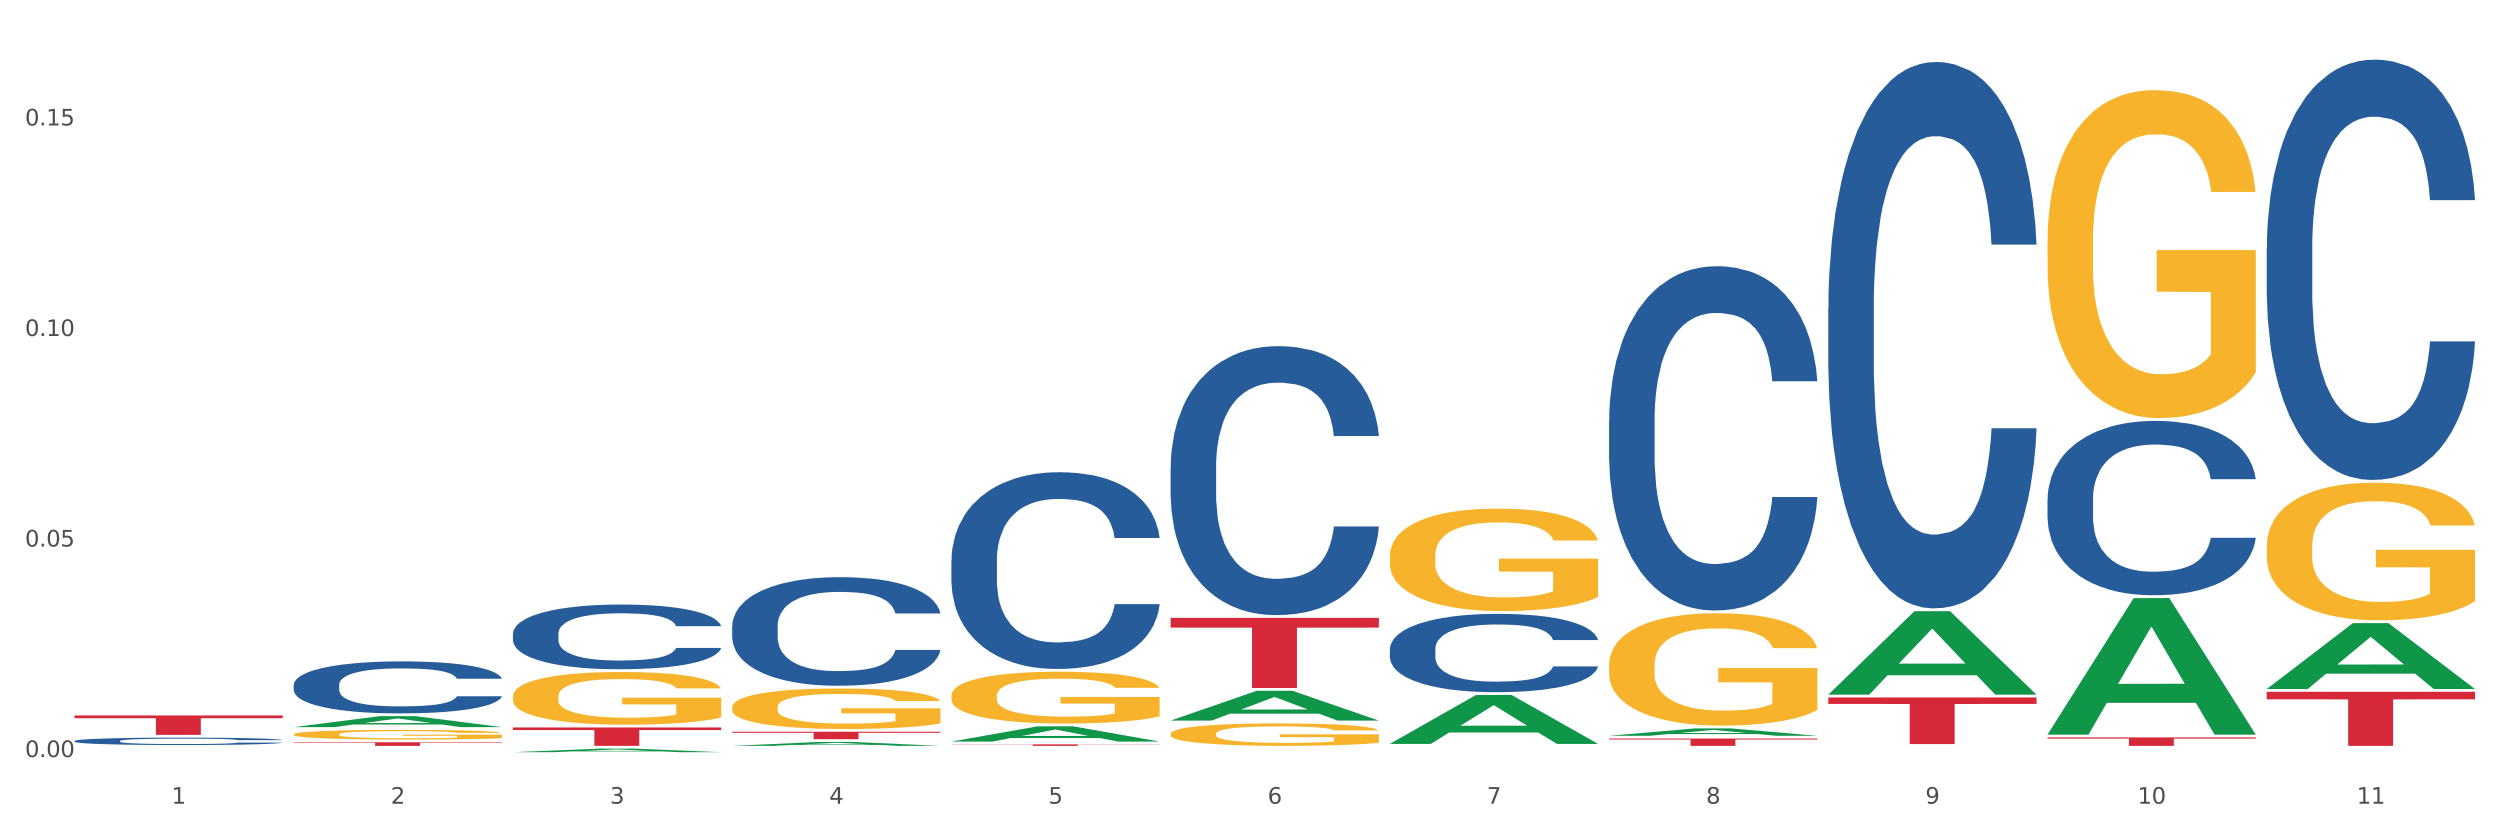
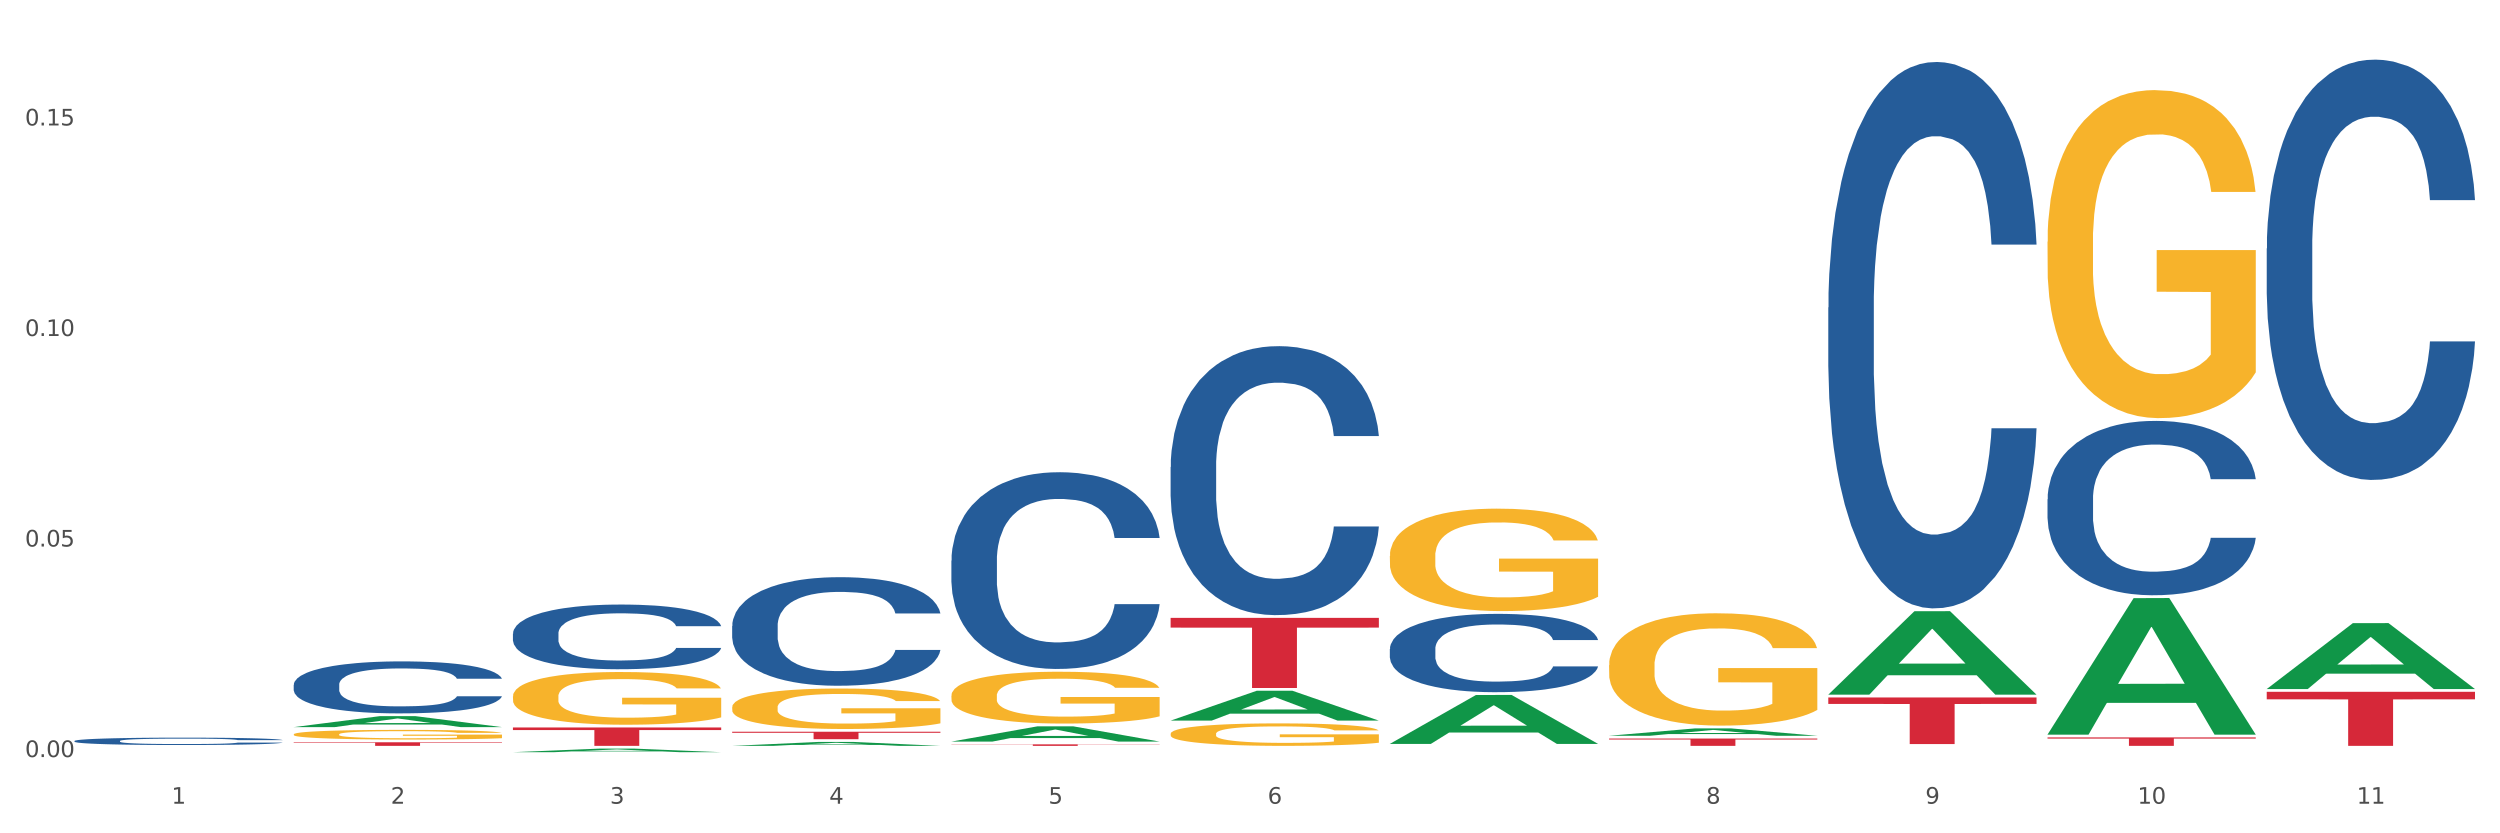
<svg xmlns="http://www.w3.org/2000/svg" xmlns:xlink="http://www.w3.org/1999/xlink" width="1080pt" height="360pt" viewBox="0 0 1080 360" version="1.1">
  <rect x="0" y="0" width="1080" height="360" fill="#333333" stroke="none" />
  <defs>
    <style type="text/css">*{stroke-linejoin: round; stroke-linecap: butt}</style>
  </defs>
  <g id="figure_1">
    <g id="patch_1">
      <path d="M 0 360  L 1080 360  L 1080 0  L 0 0  z " style="fill: #ffffff; stroke: #ffffff; stroke-linejoin: miter" />
    </g>
    <g id="axes_1">
      <g id="matplotlib.axis_1">
        <g id="xtick_1">
          <g id="text_1">
            <g style="fill: #4d4d4d" transform="translate(74.106 347.204) scale(0.096 -0.096)">
              <defs>
                <path id="DejaVuSans-31" d="M 794 531  L 1825 531  L 1825 4091  L 703 3866  L 703 4441  L 1819 4666  L 2450 4666  L 2450 531  L 3481 531  L 3481 0  L 794 0  L 794 531  z " transform="scale(0.016)" />
              </defs>
              <use xlink:href="#DejaVuSans-31" />
            </g>
          </g>
        </g>
        <g id="xtick_2">
          <g id="text_2">
            <g style="fill: #4d4d4d" transform="translate(168.812 347.204) scale(0.096 -0.096)">
              <defs>
                <path id="DejaVuSans-32" d="M 1228 531  L 3431 531  L 3431 0  L 469 0  L 469 531  Q 828 903 1448 1529  Q 2069 2156 2228 2338  Q 2531 2678 2651 2914  Q 2772 3150 2772 3378  Q 2772 3750 2511 3984  Q 2250 4219 1831 4219  Q 1534 4219 1204 4116  Q 875 4013 500 3803  L 500 4441  Q 881 4594 1212 4672  Q 1544 4750 1819 4750  Q 2544 4750 2975 4387  Q 3406 4025 3406 3419  Q 3406 3131 3298 2873  Q 3191 2616 2906 2266  Q 2828 2175 2409 1742  Q 1991 1309 1228 531  z " transform="scale(0.016)" />
              </defs>
              <use xlink:href="#DejaVuSans-32" />
            </g>
          </g>
        </g>
        <g id="xtick_3">
          <g id="text_3">
            <g style="fill: #4d4d4d" transform="translate(263.517 347.204) scale(0.096 -0.096)">
              <defs>
                <path id="DejaVuSans-33" d="M 2597 2516  Q 3050 2419 3304 2112  Q 3559 1806 3559 1356  Q 3559 666 3084 287  Q 2609 -91 1734 -91  Q 1441 -91 1130 -33  Q 819 25 488 141  L 488 750  Q 750 597 1062 519  Q 1375 441 1716 441  Q 2309 441 2620 675  Q 2931 909 2931 1356  Q 2931 1769 2642 2001  Q 2353 2234 1838 2234  L 1294 2234  L 1294 2753  L 1863 2753  Q 2328 2753 2575 2939  Q 2822 3125 2822 3475  Q 2822 3834 2567 4026  Q 2313 4219 1838 4219  Q 1578 4219 1281 4162  Q 984 4106 628 3988  L 628 4550  Q 988 4650 1302 4700  Q 1616 4750 1894 4750  Q 2613 4750 3031 4423  Q 3450 4097 3450 3541  Q 3450 3153 3228 2886  Q 3006 2619 2597 2516  z " transform="scale(0.016)" />
              </defs>
              <use xlink:href="#DejaVuSans-33" />
            </g>
          </g>
        </g>
        <g id="xtick_4">
          <g id="text_4">
            <g style="fill: #4d4d4d" transform="translate(358.223 347.204) scale(0.096 -0.096)">
              <defs>
                <path id="DejaVuSans-34" d="M 2419 4116  L 825 1625  L 2419 1625  L 2419 4116  z M 2253 4666  L 3047 4666  L 3047 1625  L 3713 1625  L 3713 1100  L 3047 1100  L 3047 0  L 2419 0  L 2419 1100  L 313 1100  L 313 1709  L 2253 4666  z " transform="scale(0.016)" />
              </defs>
              <use xlink:href="#DejaVuSans-34" />
            </g>
          </g>
        </g>
        <g id="xtick_5">
          <g id="text_5">
            <g style="fill: #4d4d4d" transform="translate(452.928 347.204) scale(0.096 -0.096)">
              <defs>
                <path id="DejaVuSans-35" d="M 691 4666  L 3169 4666  L 3169 4134  L 1269 4134  L 1269 2991  Q 1406 3038 1543 3061  Q 1681 3084 1819 3084  Q 2600 3084 3056 2656  Q 3513 2228 3513 1497  Q 3513 744 3044 326  Q 2575 -91 1722 -91  Q 1428 -91 1123 -41  Q 819 9 494 109  L 494 744  Q 775 591 1075 516  Q 1375 441 1709 441  Q 2250 441 2565 725  Q 2881 1009 2881 1497  Q 2881 1984 2565 2268  Q 2250 2553 1709 2553  Q 1456 2553 1204 2497  Q 953 2441 691 2322  L 691 4666  z " transform="scale(0.016)" />
              </defs>
              <use xlink:href="#DejaVuSans-35" />
            </g>
          </g>
        </g>
        <g id="xtick_6">
          <g id="text_6">
            <g style="fill: #4d4d4d" transform="translate(547.634 347.204) scale(0.096 -0.096)">
              <defs>
                <path id="DejaVuSans-36" d="M 2113 2584  Q 1688 2584 1439 2293  Q 1191 2003 1191 1497  Q 1191 994 1439 701  Q 1688 409 2113 409  Q 2538 409 2786 701  Q 3034 994 3034 1497  Q 3034 2003 2786 2293  Q 2538 2584 2113 2584  z M 3366 4563  L 3366 3988  Q 3128 4100 2886 4159  Q 2644 4219 2406 4219  Q 1781 4219 1451 3797  Q 1122 3375 1075 2522  Q 1259 2794 1537 2939  Q 1816 3084 2150 3084  Q 2853 3084 3261 2657  Q 3669 2231 3669 1497  Q 3669 778 3244 343  Q 2819 -91 2113 -91  Q 1303 -91 875 529  Q 447 1150 447 2328  Q 447 3434 972 4092  Q 1497 4750 2381 4750  Q 2619 4750 2861 4703  Q 3103 4656 3366 4563  z " transform="scale(0.016)" />
              </defs>
              <use xlink:href="#DejaVuSans-36" />
            </g>
          </g>
        </g>
        <g id="xtick_7">
          <g id="text_7">
            <g style="fill: #4d4d4d" transform="translate(642.339 347.204) scale(0.096 -0.096)">
              <defs>
-                 <path id="DejaVuSans-37" d="M 525 4666  L 3525 4666  L 3525 4397  L 1831 0  L 1172 0  L 2766 4134  L 525 4134  L 525 4666  z " transform="scale(0.016)" />
-               </defs>
+                 </defs>
              <use xlink:href="#DejaVuSans-37" />
            </g>
          </g>
        </g>
        <g id="xtick_8">
          <g id="text_8">
            <g style="fill: #4d4d4d" transform="translate(737.044 347.204) scale(0.096 -0.096)">
              <defs>
                <path id="DejaVuSans-38" d="M 2034 2216  Q 1584 2216 1326 1975  Q 1069 1734 1069 1313  Q 1069 891 1326 650  Q 1584 409 2034 409  Q 2484 409 2743 651  Q 3003 894 3003 1313  Q 3003 1734 2745 1975  Q 2488 2216 2034 2216  z M 1403 2484  Q 997 2584 770 2862  Q 544 3141 544 3541  Q 544 4100 942 4425  Q 1341 4750 2034 4750  Q 2731 4750 3128 4425  Q 3525 4100 3525 3541  Q 3525 3141 3298 2862  Q 3072 2584 2669 2484  Q 3125 2378 3379 2068  Q 3634 1759 3634 1313  Q 3634 634 3220 271  Q 2806 -91 2034 -91  Q 1263 -91 848 271  Q 434 634 434 1313  Q 434 1759 690 2068  Q 947 2378 1403 2484  z M 1172 3481  Q 1172 3119 1398 2916  Q 1625 2713 2034 2713  Q 2441 2713 2670 2916  Q 2900 3119 2900 3481  Q 2900 3844 2670 4047  Q 2441 4250 2034 4250  Q 1625 4250 1398 4047  Q 1172 3844 1172 3481  z " transform="scale(0.016)" />
              </defs>
              <use xlink:href="#DejaVuSans-38" />
            </g>
          </g>
        </g>
        <g id="xtick_9">
          <g id="text_9">
            <g style="fill: #4d4d4d" transform="translate(831.75 347.204) scale(0.096 -0.096)">
              <defs>
                <path id="DejaVuSans-39" d="M 703 97  L 703 672  Q 941 559 1184 500  Q 1428 441 1663 441  Q 2288 441 2617 861  Q 2947 1281 2994 2138  Q 2813 1869 2534 1725  Q 2256 1581 1919 1581  Q 1219 1581 811 2004  Q 403 2428 403 3163  Q 403 3881 828 4315  Q 1253 4750 1959 4750  Q 2769 4750 3195 4129  Q 3622 3509 3622 2328  Q 3622 1225 3098 567  Q 2575 -91 1691 -91  Q 1453 -91 1209 -44  Q 966 3 703 97  z M 1959 2075  Q 2384 2075 2632 2365  Q 2881 2656 2881 3163  Q 2881 3666 2632 3958  Q 2384 4250 1959 4250  Q 1534 4250 1286 3958  Q 1038 3666 1038 3163  Q 1038 2656 1286 2365  Q 1534 2075 1959 2075  z " transform="scale(0.016)" />
              </defs>
              <use xlink:href="#DejaVuSans-39" />
            </g>
          </g>
        </g>
        <g id="xtick_10">
          <g id="text_10">
            <g style="fill: #4d4d4d" transform="translate(923.401 347.204) scale(0.096 -0.096)">
              <defs>
                <path id="DejaVuSans-30" d="M 2034 4250  Q 1547 4250 1301 3770  Q 1056 3291 1056 2328  Q 1056 1369 1301 889  Q 1547 409 2034 409  Q 2525 409 2770 889  Q 3016 1369 3016 2328  Q 3016 3291 2770 3770  Q 2525 4250 2034 4250  z M 2034 4750  Q 2819 4750 3233 4129  Q 3647 3509 3647 2328  Q 3647 1150 3233 529  Q 2819 -91 2034 -91  Q 1250 -91 836 529  Q 422 1150 422 2328  Q 422 3509 836 4129  Q 1250 4750 2034 4750  z " transform="scale(0.016)" />
              </defs>
              <use xlink:href="#DejaVuSans-31" />
              <use xlink:href="#DejaVuSans-30" transform="translate(63.623 0)" />
            </g>
          </g>
        </g>
        <g id="xtick_11">
          <g id="text_11">
            <g style="fill: #4d4d4d" transform="translate(1018.107 347.204) scale(0.096 -0.096)">
              <use xlink:href="#DejaVuSans-31" />
              <use xlink:href="#DejaVuSans-31" transform="translate(63.623 0)" />
            </g>
          </g>
        </g>
        <g id="xtick_12" />
        <g id="xtick_13" />
        <g id="xtick_14" />
        <g id="xtick_15" />
        <g id="xtick_16" />
        <g id="xtick_17" />
        <g id="xtick_18" />
        <g id="xtick_19" />
        <g id="xtick_20" />
        <g id="xtick_21" />
      </g>
      <g id="matplotlib.axis_2">
        <g id="ytick_1">
          <g id="text_12">
            <g style="fill: #4d4d4d" transform="translate(10.8 327.053) scale(0.096 -0.096)">
              <defs>
                <path id="DejaVuSans-2e" d="M 684 794  L 1344 794  L 1344 0  L 684 0  L 684 794  z " transform="scale(0.016)" />
              </defs>
              <use xlink:href="#DejaVuSans-30" />
              <use xlink:href="#DejaVuSans-2e" transform="translate(63.623 0)" />
              <use xlink:href="#DejaVuSans-30" transform="translate(95.41 0)" />
              <use xlink:href="#DejaVuSans-30" transform="translate(159.033 0)" />
            </g>
          </g>
        </g>
        <g id="ytick_2">
          <g id="text_13">
            <g style="fill: #4d4d4d" transform="translate(10.8 236.103) scale(0.096 -0.096)">
              <use xlink:href="#DejaVuSans-30" />
              <use xlink:href="#DejaVuSans-2e" transform="translate(63.623 0)" />
              <use xlink:href="#DejaVuSans-30" transform="translate(95.41 0)" />
              <use xlink:href="#DejaVuSans-35" transform="translate(159.033 0)" />
            </g>
          </g>
        </g>
        <g id="ytick_3">
          <g id="text_14">
            <g style="fill: #4d4d4d" transform="translate(10.8 145.154) scale(0.096 -0.096)">
              <use xlink:href="#DejaVuSans-30" />
              <use xlink:href="#DejaVuSans-2e" transform="translate(63.623 0)" />
              <use xlink:href="#DejaVuSans-31" transform="translate(95.41 0)" />
              <use xlink:href="#DejaVuSans-30" transform="translate(159.033 0)" />
            </g>
          </g>
        </g>
        <g id="ytick_4">
          <g id="text_15">
            <g style="fill: #4d4d4d" transform="translate(10.8 54.205) scale(0.096 -0.096)">
              <use xlink:href="#DejaVuSans-30" />
              <use xlink:href="#DejaVuSans-2e" transform="translate(63.623 0)" />
              <use xlink:href="#DejaVuSans-31" transform="translate(95.41 0)" />
              <use xlink:href="#DejaVuSans-35" transform="translate(159.033 0)" />
            </g>
          </g>
        </g>
        <g id="ytick_5" />
        <g id="ytick_6" />
        <g id="ytick_7" />
      </g>
      <g id="PolyCollection_1">
        <path d="M 126.88 314.108  L 126.973 314.103  L 164.074 309.379  L 179.471 309.374  L 216.851 314.116  L 199.042 314.116  L 190.973 313.012  L 152.666 313.012  L 152.387 313.03  L 144.596 314.116  L 126.88 314.116  L 126.88 314.108  L 157.489 312.353  L 186.15 312.349  L 171.958 310.385  L 171.773 310.376  L 171.587 310.39  L 157.396 312.349  L 157.489 312.353  L 126.88 314.108  z " clip-path="url(#p53283fddb2)" style="fill: #109648" />
        <path d="M 410.997 300.533  L 411.103 300.512  L 411.103 299.776  L 411.316 299.142  L 412.378 297.609  L 413.971 296.341  L 415.14 295.666  L 416.308 295.114  L 417.689 294.562  L 419.388 293.99  L 422.469 293.151  L 424.381 292.722  L 426.718 292.272  L 430.967 291.618  L 434.047 291.25  L 437.234 290.943  L 442.439 290.575  L 445.838 290.411  L 449.449 290.289  L 453.804 290.207  L 457.097 290.186  L 464.32 290.248  L 470.481 290.432  L 473.456 290.575  L 477.28 290.82  L 479.298 290.984  L 482.591 291.311  L 485.99 291.74  L 488.327 292.108  L 491.832 292.804  L 494.488 293.499  L 496.931 294.358  L 498.205 294.951  L 499.161 295.503  L 500.011 296.137  L 500.861 297.139  L 481.741 297.139  L 480.997 296.423  L 479.829 295.748  L 478.129 295.094  L 476.642 294.685  L 474.093 294.174  L 471.756 293.846  L 469.313 293.601  L 466.339 293.397  L 464.002 293.294  L 460.709 293.213  L 454.229 293.233  L 449.874 293.397  L 446.9 293.601  L 444.988 293.785  L 443.288 293.99  L 441.376 294.276  L 439.146 294.705  L 437.552 295.094  L 435.959 295.585  L 434.684 296.075  L 433.516 296.648  L 432.56 297.261  L 431.816 297.895  L 431.179 298.672  L 430.648 299.96  L 430.648 302.762  L 430.86 303.396  L 431.392 304.234  L 432.029 304.868  L 433.091 305.624  L 434.047 306.136  L 435.853 306.872  L 437.871 307.485  L 439.464 307.874  L 441.058 308.201  L 443.82 308.651  L 446.9 309.019  L 449.556 309.244  L 453.167 309.448  L 455.61 309.53  L 457.735 309.571  L 462.94 309.571  L 466.657 309.51  L 470.8 309.366  L 473.987 309.182  L 476.642 308.957  L 479.616 308.589  L 481.528 308.242  L 481.528 303.968  L 458.16 303.948  L 458.16 301.105  L 500.967 301.105  L 500.967 309.448  L 499.161 309.878  L 497.143 310.266  L 495.019 310.614  L 491.832 311.043  L 488.008 311.452  L 484.609 311.738  L 480.997 311.984  L 476.748 312.209  L 471.225 312.413  L 467.826 312.495  L 463.577 312.556  L 458.584 312.577  L 454.229 312.536  L 449.98 312.434  L 445.519 312.25  L 441.164 311.984  L 437.871 311.718  L 434.578 311.391  L 431.073 310.961  L 428.311 310.552  L 426.187 310.184  L 423.85 309.714  L 421.3 309.101  L 419.388 308.549  L 417.689 307.976  L 415.883 307.24  L 414.608 306.606  L 413.334 305.809  L 412.59 305.216  L 411.74 304.295  L 411.103 303.007  L 410.997 300.533  z " clip-path="url(#p53283fddb2)" style="fill: #f7b32b" />
        <path d="M 505.702 316.991  L 505.809 316.982  L 505.809 316.663  L 506.021 316.388  L 507.083 315.723  L 508.677 315.173  L 509.845 314.88  L 511.014 314.641  L 512.394 314.401  L 514.094 314.153  L 517.174 313.789  L 519.086 313.603  L 521.423 313.408  L 525.672 313.124  L 528.753 312.964  L 531.939 312.831  L 537.144 312.672  L 540.543 312.601  L 544.155 312.547  L 548.51 312.512  L 551.803 312.503  L 559.026 312.53  L 565.187 312.61  L 568.161 312.672  L 571.985 312.778  L 574.003 312.849  L 577.296 312.991  L 580.695 313.177  L 583.032 313.337  L 586.537 313.638  L 589.193 313.94  L 591.636 314.312  L 592.911 314.57  L 593.867 314.809  L 594.717 315.084  L 595.566 315.519  L 576.446 315.519  L 575.703 315.208  L 574.534 314.916  L 572.835 314.632  L 571.348 314.454  L 568.798 314.233  L 566.461 314.091  L 564.018 313.984  L 561.044 313.896  L 558.707 313.851  L 555.414 313.816  L 548.935 313.825  L 544.58 313.896  L 541.606 313.984  L 539.694 314.064  L 537.994 314.153  L 536.082 314.277  L 533.851 314.463  L 532.258 314.632  L 530.665 314.845  L 529.39 315.057  L 528.222 315.306  L 527.266 315.572  L 526.522 315.847  L 525.885 316.184  L 525.354 316.743  L 525.354 317.958  L 525.566 318.233  L 526.097 318.596  L 526.734 318.871  L 527.797 319.199  L 528.753 319.421  L 530.558 319.74  L 532.577 320.006  L 534.17 320.175  L 535.763 320.317  L 538.525 320.512  L 541.606 320.672  L 544.261 320.769  L 547.873 320.858  L 550.316 320.893  L 552.44 320.911  L 557.645 320.911  L 561.363 320.885  L 565.505 320.822  L 568.692 320.743  L 571.348 320.645  L 574.322 320.485  L 576.234 320.335  L 576.234 318.481  L 552.865 318.472  L 552.865 317.239  L 595.673 317.239  L 595.673 320.858  L 593.867 321.044  L 591.849 321.213  L 589.724 321.363  L 586.537 321.55  L 582.713 321.727  L 579.314 321.851  L 575.703 321.958  L 571.454 322.055  L 565.93 322.144  L 562.531 322.179  L 558.282 322.206  L 553.29 322.215  L 548.935 322.197  L 544.686 322.153  L 540.225 322.073  L 535.87 321.958  L 532.577 321.842  L 529.284 321.7  L 525.778 321.514  L 523.017 321.337  L 520.892 321.177  L 518.555 320.973  L 516.006 320.707  L 514.094 320.468  L 512.394 320.219  L 510.589 319.9  L 509.314 319.625  L 508.039 319.279  L 507.296 319.022  L 506.446 318.623  L 505.809 318.064  L 505.702 316.991  z " clip-path="url(#p53283fddb2)" style="fill: #f7b32b" />
        <path d="M 600.408 240.184  L 600.514 240.144  L 600.514 238.689  L 600.727 237.435  L 601.789 234.403  L 603.382 231.897  L 604.551 230.563  L 605.719 229.471  L 607.1 228.38  L 608.799 227.248  L 611.88 225.59  L 613.792 224.741  L 616.129 223.852  L 620.378 222.558  L 623.458 221.831  L 626.645 221.224  L 631.85 220.496  L 635.249 220.173  L 638.86 219.93  L 643.215 219.769  L 646.508 219.728  L 653.731 219.85  L 659.892 220.213  L 662.867 220.496  L 666.691 220.982  L 668.709 221.305  L 672.002 221.952  L 675.401 222.801  L 677.738 223.528  L 681.243 224.903  L 683.899 226.277  L 686.342 227.975  L 687.616 229.148  L 688.572 230.239  L 689.422 231.493  L 690.272 233.474  L 671.152 233.474  L 670.408 232.059  L 669.24 230.724  L 667.54 229.431  L 666.053 228.622  L 663.504 227.612  L 661.167 226.965  L 658.724 226.48  L 655.75 226.075  L 653.413 225.873  L 650.12 225.712  L 643.64 225.752  L 639.285 226.075  L 636.311 226.48  L 634.399 226.843  L 632.699 227.248  L 630.787 227.814  L 628.557 228.663  L 626.963 229.431  L 625.37 230.401  L 624.095 231.371  L 622.927 232.503  L 621.971 233.716  L 621.227 234.969  L 620.59 236.506  L 620.059 239.052  L 620.059 244.591  L 620.271 245.844  L 620.803 247.502  L 621.44 248.755  L 622.502 250.251  L 623.458 251.261  L 625.264 252.717  L 627.282 253.93  L 628.875 254.698  L 630.469 255.345  L 633.231 256.234  L 636.311 256.962  L 638.967 257.406  L 642.578 257.811  L 645.021 257.972  L 647.146 258.053  L 652.351 258.053  L 656.068 257.932  L 660.211 257.649  L 663.398 257.285  L 666.053 256.84  L 669.027 256.113  L 670.939 255.425  L 670.939 246.976  L 647.571 246.936  L 647.571 241.316  L 690.378 241.316  L 690.378 257.811  L 688.572 258.66  L 686.554 259.428  L 684.43 260.115  L 681.243 260.964  L 677.419 261.772  L 674.02 262.338  L 670.408 262.824  L 666.159 263.268  L 660.636 263.673  L 657.237 263.834  L 652.988 263.956  L 647.995 263.996  L 643.64 263.915  L 639.391 263.713  L 634.93 263.349  L 630.575 262.824  L 627.282 262.298  L 623.989 261.651  L 620.484 260.802  L 617.722 259.994  L 615.598 259.266  L 613.261 258.336  L 610.711 257.123  L 608.799 256.032  L 607.1 254.9  L 605.294 253.444  L 604.019 252.191  L 602.745 250.615  L 602.001 249.442  L 601.151 247.623  L 600.514 245.076  L 600.408 240.184  z " clip-path="url(#p53283fddb2)" style="fill: #f7b32b" />
        <path d="M 695.113 287.362  L 695.22 287.317  L 695.22 285.721  L 695.432 284.347  L 696.494 281.023  L 698.088 278.275  L 699.256 276.812  L 700.424 275.615  L 701.805 274.419  L 703.505 273.177  L 706.585 271.36  L 708.497 270.429  L 710.834 269.454  L 715.083 268.036  L 718.164 267.238  L 721.35 266.573  L 726.555 265.775  L 729.954 265.421  L 733.566 265.155  L 737.921 264.977  L 741.214 264.933  L 748.437 265.066  L 754.598 265.465  L 757.572 265.775  L 761.396 266.307  L 763.414 266.662  L 766.707 267.371  L 770.106 268.302  L 772.443 269.1  L 775.948 270.607  L 778.604 272.114  L 781.047 273.975  L 782.322 275.261  L 783.278 276.458  L 784.128 277.832  L 784.977 280.004  L 765.857 280.004  L 765.114 278.452  L 763.945 276.989  L 762.246 275.571  L 760.759 274.684  L 758.209 273.576  L 755.872 272.867  L 753.429 272.335  L 750.455 271.892  L 748.118 271.67  L 744.825 271.493  L 738.346 271.537  L 733.991 271.892  L 731.016 272.335  L 729.104 272.734  L 727.405 273.177  L 725.493 273.798  L 723.262 274.729  L 721.669 275.571  L 720.076 276.635  L 718.801 277.699  L 717.632 278.94  L 716.676 280.269  L 715.933 281.644  L 715.296 283.328  L 714.764 286.12  L 714.764 292.193  L 714.977 293.567  L 715.508 295.384  L 716.145 296.758  L 717.208 298.399  L 718.164 299.507  L 719.969 301.102  L 721.988 302.432  L 723.581 303.274  L 725.174 303.984  L 727.936 304.959  L 731.016 305.757  L 733.672 306.244  L 737.284 306.687  L 739.727 306.865  L 741.851 306.953  L 747.056 306.953  L 750.774 306.82  L 754.916 306.51  L 758.103 306.111  L 760.759 305.624  L 763.733 304.826  L 765.645 304.072  L 765.645 294.808  L 742.276 294.764  L 742.276 288.603  L 785.084 288.603  L 785.084 306.687  L 783.278 307.618  L 781.26 308.46  L 779.135 309.214  L 775.948 310.145  L 772.124 311.031  L 768.725 311.652  L 765.114 312.184  L 760.865 312.671  L 755.341 313.115  L 751.942 313.292  L 747.693 313.425  L 742.701 313.469  L 738.346 313.38  L 734.097 313.159  L 729.636 312.76  L 725.28 312.184  L 721.988 311.607  L 718.695 310.898  L 715.189 309.967  L 712.428 309.081  L 710.303 308.283  L 707.966 307.264  L 705.417 305.934  L 703.505 304.737  L 701.805 303.496  L 700 301.9  L 698.725 300.526  L 697.45 298.797  L 696.707 297.512  L 695.857 295.517  L 695.22 292.725  L 695.113 287.362  z " clip-path="url(#p53283fddb2)" style="fill: #f7b32b" />
        <path d="M 884.524 104.407  L 884.631 104.277  L 884.631 99.618  L 884.843 95.606  L 885.905 85.899  L 887.499 77.875  L 888.667 73.604  L 889.835 70.11  L 891.216 66.615  L 892.916 62.992  L 895.996 57.685  L 897.908 54.967  L 900.245 52.12  L 904.494 47.979  L 907.575 45.649  L 910.761 43.708  L 915.966 41.378  L 919.365 40.343  L 922.977 39.566  L 927.332 39.049  L 930.625 38.919  L 937.848 39.307  L 944.009 40.472  L 946.983 41.378  L 950.807 42.931  L 952.825 43.967  L 956.118 46.037  L 959.517 48.755  L 961.854 51.085  L 965.359 55.485  L 968.015 59.885  L 970.458 65.321  L 971.733 69.074  L 972.689 72.569  L 973.539 76.581  L 974.388 82.923  L 955.268 82.923  L 954.525 78.393  L 953.356 74.122  L 951.657 69.98  L 950.17 67.392  L 947.62 64.156  L 945.283 62.086  L 942.84 60.533  L 939.866 59.238  L 937.529 58.591  L 934.236 58.074  L 927.757 58.203  L 923.402 59.238  L 920.427 60.533  L 918.515 61.697  L 916.816 62.992  L 914.904 64.803  L 912.673 67.521  L 911.08 69.98  L 909.487 73.086  L 908.212 76.193  L 907.043 79.816  L 906.087 83.699  L 905.344 87.711  L 904.707 92.629  L 904.175 100.783  L 904.175 118.514  L 904.388 122.526  L 904.919 127.832  L 905.556 131.844  L 906.619 136.633  L 907.575 139.868  L 909.38 144.527  L 911.399 148.41  L 912.992 150.869  L 914.585 152.94  L 917.347 155.787  L 920.427 158.117  L 923.083 159.54  L 926.695 160.835  L 929.138 161.352  L 931.262 161.611  L 936.467 161.611  L 940.185 161.223  L 944.327 160.317  L 947.514 159.152  L 950.17 157.728  L 953.144 155.399  L 955.056 153.199  L 955.056 126.149  L 931.687 126.02  L 931.687 108.03  L 974.495 108.03  L 974.495 160.835  L 972.689 163.552  L 970.671 166.011  L 968.546 168.212  L 965.359 170.929  L 961.535 173.518  L 958.136 175.33  L 954.525 176.883  L 950.276 178.306  L 944.752 179.601  L 941.353 180.118  L 937.104 180.507  L 932.112 180.636  L 927.757 180.377  L 923.508 179.73  L 919.047 178.565  L 914.691 176.883  L 911.399 175.2  L 908.106 173.13  L 904.6 170.412  L 901.839 167.823  L 899.714 165.494  L 897.377 162.517  L 894.828 158.634  L 892.916 155.14  L 891.216 151.516  L 889.411 146.857  L 888.136 142.845  L 886.861 137.797  L 886.118 134.044  L 885.268 128.22  L 884.631 120.067  L 884.524 104.407  z " clip-path="url(#p53283fddb2)" style="fill: #f7b32b" />
-         <path d="M 979.23 236.004  L 979.336 235.95  L 979.336 233.995  L 979.548 232.312  L 980.611 228.24  L 982.204 224.873  L 983.372 223.081  L 984.541 221.615  L 985.922 220.149  L 987.621 218.629  L 990.702 216.403  L 992.614 215.263  L 994.951 214.068  L 999.2 212.33  L 1002.28 211.353  L 1005.467 210.539  L 1010.672 209.561  L 1014.071 209.127  L 1017.682 208.801  L 1022.037 208.584  L 1025.33 208.53  L 1032.553 208.692  L 1038.714 209.181  L 1041.688 209.561  L 1045.512 210.213  L 1047.531 210.647  L 1050.824 211.516  L 1054.223 212.656  L 1056.56 213.634  L 1060.065 215.48  L 1062.72 217.326  L 1065.164 219.606  L 1066.438 221.181  L 1067.394 222.647  L 1068.244 224.33  L 1069.094 226.991  L 1049.974 226.991  L 1049.23 225.091  L 1048.062 223.299  L 1046.362 221.561  L 1044.875 220.475  L 1042.326 219.118  L 1039.989 218.249  L 1037.546 217.597  L 1034.572 217.054  L 1032.235 216.783  L 1028.942 216.566  L 1022.462 216.62  L 1018.107 217.054  L 1015.133 217.597  L 1013.221 218.086  L 1011.521 218.629  L 1009.609 219.389  L 1007.379 220.529  L 1005.785 221.561  L 1004.192 222.864  L 1002.917 224.167  L 1001.749 225.688  L 1000.793 227.317  L 1000.049 229  L 999.412 231.063  L 998.881 234.484  L 998.881 241.923  L 999.093 243.606  L 999.624 245.832  L 1000.262 247.516  L 1001.324 249.525  L 1002.28 250.882  L 1004.086 252.837  L 1006.104 254.466  L 1007.697 255.498  L 1009.291 256.366  L 1012.052 257.561  L 1015.133 258.538  L 1017.788 259.136  L 1021.4 259.679  L 1023.843 259.896  L 1025.968 260.004  L 1031.172 260.004  L 1034.89 259.841  L 1039.033 259.461  L 1042.22 258.973  L 1044.875 258.375  L 1047.849 257.398  L 1049.761 256.475  L 1049.761 245.127  L 1026.392 245.072  L 1026.392 237.525  L 1069.2 237.525  L 1069.2 259.679  L 1067.394 260.819  L 1065.376 261.85  L 1063.252 262.774  L 1060.065 263.914  L 1056.241 265  L 1052.842 265.76  L 1049.23 266.412  L 1044.981 267.009  L 1039.458 267.552  L 1036.059 267.769  L 1031.81 267.932  L 1026.817 267.986  L 1022.462 267.878  L 1018.213 267.606  L 1013.752 267.117  L 1009.397 266.412  L 1006.104 265.706  L 1002.811 264.837  L 999.306 263.697  L 996.544 262.611  L 994.42 261.633  L 992.083 260.384  L 989.533 258.755  L 987.621 257.289  L 985.922 255.769  L 984.116 253.814  L 982.841 252.131  L 981.567 250.013  L 980.823 248.439  L 979.973 245.995  L 979.336 242.575  L 979.23 236.004  z " clip-path="url(#p53283fddb2)" style="fill: #f7b32b" />
        <path d="M 979.23 298.864  L 1069.2 298.864  L 1069.2 302.109  L 1033.809 302.131  L 1033.809 322.215  L 1014.408 322.215  L 1014.408 302.131  L 979.23 302.109  L 979.23 298.886  L 979.23 298.864  z " clip-path="url(#p53283fddb2)" style="fill: #d62839" />
        <path d="M 789.819 301.301  L 879.789 301.301  L 879.789 304.101  L 844.398 304.12  L 844.398 321.449  L 824.997 321.449  L 824.997 304.12  L 789.819 304.101  L 789.819 301.32  L 789.819 301.301  z " clip-path="url(#p53283fddb2)" style="fill: #d62839" />
        <path d="M 695.113 319.045  L 785.084 319.045  L 785.084 319.486  L 749.692 319.489  L 749.692 322.215  L 730.291 322.215  L 730.291 319.489  L 695.113 319.486  L 695.113 319.048  L 695.113 319.045  z " clip-path="url(#p53283fddb2)" style="fill: #d62839" />
        <path d="M 505.702 266.926  L 595.673 266.926  L 595.673 271.134  L 560.281 271.163  L 560.281 297.205  L 540.88 297.205  L 540.88 271.163  L 505.702 271.134  L 505.702 266.955  L 505.702 266.926  z " clip-path="url(#p53283fddb2)" style="fill: #d62839" />
        <path d="M 410.997 321.56  L 500.967 321.56  L 500.967 321.651  L 465.576 321.651  L 465.576 322.215  L 446.175 322.215  L 446.175 321.651  L 410.997 321.651  L 410.997 321.56  L 410.997 321.56  z " clip-path="url(#p53283fddb2)" style="fill: #d62839" />
        <path d="M 316.291 316.119  L 406.262 316.119  L 406.262 316.565  L 370.871 316.568  L 370.871 319.329  L 351.469 319.329  L 351.469 316.568  L 316.291 316.565  L 316.291 316.122  L 316.291 316.119  z " clip-path="url(#p53283fddb2)" style="fill: #d62839" />
        <path d="M 221.586 314.278  L 311.556 314.278  L 311.556 315.381  L 276.165 315.388  L 276.165 322.215  L 256.764 322.215  L 256.764 315.388  L 221.586 315.381  L 221.586 314.286  L 221.586 314.278  z " clip-path="url(#p53283fddb2)" style="fill: #d62839" />
        <path d="M 126.88 320.671  L 216.851 320.671  L 216.851 320.885  L 181.46 320.887  L 181.46 322.215  L 162.058 322.215  L 162.058 320.887  L 126.88 320.885  L 126.88 320.672  L 126.88 320.671  z " clip-path="url(#p53283fddb2)" style="fill: #d62839" />
-         <path d="M 32.175 309.091  L 122.145 309.091  L 122.145 310.255  L 86.754 310.263  L 86.754 317.468  L 67.353 317.468  L 67.353 310.263  L 32.175 310.255  L 32.175 309.099  L 32.175 309.091  z " clip-path="url(#p53283fddb2)" style="fill: #d62839" />
        <path d="M 126.88 317.235  L 126.987 317.232  L 126.987 317.094  L 127.199 316.976  L 128.261 316.69  L 129.855 316.454  L 131.023 316.328  L 132.192 316.225  L 133.572 316.123  L 135.272 316.016  L 138.352 315.86  L 140.264 315.78  L 142.601 315.696  L 146.85 315.574  L 149.931 315.505  L 153.117 315.448  L 158.322 315.379  L 161.721 315.349  L 165.333 315.326  L 169.688 315.311  L 172.981 315.307  L 180.204 315.318  L 186.365 315.353  L 189.339 315.379  L 193.163 315.425  L 195.181 315.456  L 198.474 315.517  L 201.873 315.597  L 204.21 315.665  L 207.716 315.795  L 210.371 315.924  L 212.814 316.084  L 214.089 316.195  L 215.045 316.298  L 215.895 316.416  L 216.744 316.603  L 197.624 316.603  L 196.881 316.469  L 195.712 316.344  L 194.013 316.222  L 192.526 316.145  L 189.976 316.05  L 187.64 315.989  L 185.196 315.943  L 182.222 315.905  L 179.885 315.886  L 176.592 315.871  L 170.113 315.875  L 165.758 315.905  L 162.784 315.943  L 160.872 315.978  L 159.172 316.016  L 157.26 316.069  L 155.029 316.149  L 153.436 316.222  L 151.843 316.313  L 150.568 316.405  L 149.4 316.511  L 148.444 316.626  L 147.7 316.744  L 147.063 316.889  L 146.532 317.129  L 146.532 317.651  L 146.744 317.769  L 147.275 317.925  L 147.912 318.043  L 148.975 318.184  L 149.931 318.28  L 151.736 318.417  L 153.755 318.531  L 155.348 318.603  L 156.941 318.664  L 159.703 318.748  L 162.784 318.817  L 165.439 318.859  L 169.051 318.897  L 171.494 318.912  L 173.618 318.92  L 178.823 318.92  L 182.541 318.908  L 186.684 318.882  L 189.87 318.847  L 192.526 318.805  L 195.5 318.737  L 197.412 318.672  L 197.412 317.876  L 174.043 317.872  L 174.043 317.342  L 216.851 317.342  L 216.851 318.897  L 215.045 318.977  L 213.027 319.049  L 210.902 319.114  L 207.716 319.194  L 203.892 319.27  L 200.492 319.324  L 196.881 319.369  L 192.632 319.411  L 187.108 319.449  L 183.709 319.465  L 179.46 319.476  L 174.468 319.48  L 170.113 319.472  L 165.864 319.453  L 161.403 319.419  L 157.048 319.369  L 153.755 319.32  L 150.462 319.259  L 146.956 319.179  L 144.195 319.103  L 142.07 319.034  L 139.733 318.946  L 137.184 318.832  L 135.272 318.729  L 133.572 318.622  L 131.767 318.485  L 130.492 318.367  L 129.217 318.219  L 128.474 318.108  L 127.624 317.937  L 126.987 317.696  L 126.88 317.235  z " clip-path="url(#p53283fddb2)" style="fill: #f7b32b" />
        <path d="M 32.175 320.094  L 32.281 320.091  L 32.281 320.01  L 32.6 319.899  L 33.77 319.695  L 35.259 319.54  L 37.811 319.359  L 39.194 319.283  L 41.002 319.199  L 44.724 319.062  L 48.978 318.945  L 51.956 318.881  L 54.189 318.84  L 59.187 318.767  L 62.059 318.735  L 65.036 318.709  L 67.589 318.691  L 71.843 318.671  L 75.246 318.662  L 79.181 318.659  L 82.477 318.662  L 86.838 318.674  L 93.219 318.709  L 95.665 318.729  L 98.961 318.764  L 102.365 318.811  L 105.13 318.857  L 108.32 318.924  L 111.617 319.012  L 114.807 319.123  L 117.041 319.225  L 118.848 319.333  L 120.444 319.464  L 121.613 319.607  L 122.145 319.727  L 102.684 319.727  L 102.152 319.619  L 101.088 319.502  L 100.025 319.423  L 98.855 319.359  L 97.047 319.286  L 95.452 319.24  L 92.793 319.184  L 90.347 319.149  L 88.327 319.129  L 85.881 319.111  L 80.67 319.094  L 76.947 319.094  L 74.608 319.099  L 71.736 319.114  L 69.29 319.135  L 66.419 319.17  L 64.186 319.207  L 61.952 319.257  L 60.676 319.292  L 58.762 319.356  L 57.486 319.409  L 55.784 319.499  L 54.827 319.563  L 53.126 319.73  L 52.381 319.852  L 52.062 319.937  L 51.849 320.03  L 51.849 320.485  L 52.487 320.69  L 53.019 320.777  L 53.87 320.876  L 55.465 321.005  L 57.805 321.13  L 60.251 321.221  L 62.271 321.276  L 64.186 321.317  L 66.1 321.349  L 68.44 321.378  L 70.354 321.396  L 73.225 321.413  L 76.628 321.422  L 79.287 321.422  L 84.711 321.407  L 87.157 321.393  L 89.496 321.372  L 92.049 321.34  L 94.069 321.305  L 95.239 321.279  L 97.153 321.224  L 98.642 321.165  L 99.919 321.098  L 100.769 321.04  L 101.726 320.952  L 102.471 320.853  L 102.684 320.8  L 122.145 320.8  L 121.72 320.905  L 120.975 321.008  L 119.487 321.145  L 118.317 321.224  L 116.509 321.32  L 114.595 321.401  L 111.936 321.492  L 109.49 321.559  L 106.937 321.617  L 104.172 321.67  L 99.174 321.743  L 97.366 321.763  L 93.538 321.798  L 90.56 321.819  L 86.2 321.839  L 81.733 321.851  L 77.054 321.854  L 72.906 321.848  L 68.333 321.83  L 65.462 321.813  L 62.271 321.787  L 58.549 321.746  L 55.04 321.696  L 51.743 321.638  L 48.659 321.571  L 45.788 321.495  L 42.065 321.369  L 39.3 321.247  L 37.28 321.133  L 35.897 321.037  L 34.515 320.914  L 33.77 320.83  L 32.6 320.625  L 32.175 320.436  L 32.175 320.094  z " clip-path="url(#p53283fddb2)" style="fill: #255c99" />
        <path d="M 126.88 295.812  L 126.987 295.791  L 126.987 295.217  L 127.306 294.437  L 128.476 293.001  L 129.965 291.914  L 132.517 290.642  L 133.899 290.108  L 135.707 289.513  L 139.43 288.549  L 143.683 287.728  L 146.661 287.277  L 148.894 286.99  L 153.893 286.477  L 156.764 286.251  L 159.742 286.066  L 162.294 285.943  L 166.548 285.8  L 169.951 285.738  L 173.886 285.718  L 177.183 285.738  L 181.543 285.82  L 187.924 286.066  L 190.37 286.21  L 193.667 286.456  L 197.07 286.784  L 199.835 287.113  L 203.025 287.585  L 206.322 288.2  L 209.513 288.98  L 211.746 289.698  L 213.554 290.457  L 215.149 291.38  L 216.319 292.386  L 216.851 293.227  L 197.389 293.227  L 196.857 292.468  L 195.794 291.647  L 194.73 291.093  L 193.561 290.642  L 191.753 290.129  L 190.157 289.8  L 187.499 289.411  L 185.053 289.164  L 183.032 289.021  L 180.586 288.898  L 175.375 288.775  L 171.653 288.775  L 169.313 288.816  L 166.442 288.918  L 163.996 289.062  L 161.124 289.308  L 158.891 289.575  L 156.658 289.924  L 155.382 290.17  L 153.467 290.621  L 152.191 290.99  L 150.49 291.626  L 149.533 292.078  L 147.831 293.247  L 147.087 294.109  L 146.768 294.704  L 146.555 295.361  L 146.555 298.561  L 147.193 299.997  L 147.725 300.613  L 148.575 301.31  L 150.171 302.213  L 152.51 303.095  L 154.956 303.732  L 156.977 304.121  L 158.891 304.409  L 160.805 304.634  L 163.145 304.839  L 165.059 304.963  L 167.931 305.086  L 171.334 305.147  L 173.993 305.147  L 179.416 305.045  L 181.862 304.942  L 184.202 304.798  L 186.754 304.573  L 188.775 304.326  L 189.945 304.142  L 191.859 303.752  L 193.348 303.342  L 194.624 302.87  L 195.475 302.459  L 196.432 301.844  L 197.176 301.146  L 197.389 300.777  L 216.851 300.777  L 216.425 301.516  L 215.681 302.234  L 214.192 303.198  L 213.022 303.752  L 211.214 304.429  L 209.3 305.004  L 206.641 305.64  L 204.195 306.111  L 201.643 306.522  L 198.878 306.891  L 193.88 307.404  L 192.072 307.548  L 188.243 307.794  L 185.265 307.937  L 180.905 308.081  L 176.439 308.163  L 171.759 308.184  L 167.612 308.143  L 163.039 308.02  L 160.167 307.896  L 156.977 307.712  L 153.255 307.425  L 149.745 307.076  L 146.448 306.665  L 143.364 306.194  L 140.493 305.66  L 136.771 304.778  L 134.006 303.916  L 131.985 303.116  L 130.603 302.439  L 129.22 301.577  L 128.476 300.982  L 127.306 299.546  L 126.88 298.212  L 126.88 295.812  z " clip-path="url(#p53283fddb2)" style="fill: #255c99" />
        <path d="M 221.586 273.722  L 221.692 273.696  L 221.692 272.982  L 222.011 272.012  L 223.181 270.225  L 224.67 268.872  L 227.222 267.289  L 228.605 266.626  L 230.413 265.885  L 234.135 264.686  L 238.389 263.665  L 241.367 263.103  L 243.6 262.746  L 248.598 262.108  L 251.47 261.827  L 254.447 261.597  L 257 261.444  L 261.254 261.265  L 264.657 261.189  L 268.592 261.163  L 271.888 261.189  L 276.249 261.291  L 282.63 261.597  L 285.076 261.776  L 288.372 262.082  L 291.775 262.49  L 294.541 262.899  L 297.731 263.486  L 301.028 264.252  L 304.218 265.222  L 306.451 266.115  L 308.259 267.06  L 309.855 268.208  L 311.024 269.459  L 311.556 270.506  L 292.095 270.506  L 291.563 269.561  L 290.499 268.54  L 289.436 267.851  L 288.266 267.289  L 286.458 266.651  L 284.863 266.243  L 282.204 265.758  L 279.758 265.451  L 277.738 265.273  L 275.292 265.12  L 270.081 264.966  L 266.358 264.966  L 264.019 265.018  L 261.147 265.145  L 258.701 265.324  L 255.83 265.63  L 253.597 265.962  L 251.363 266.396  L 250.087 266.702  L 248.173 267.264  L 246.897 267.723  L 245.195 268.515  L 244.238 269.076  L 242.536 270.531  L 241.792 271.603  L 241.473 272.344  L 241.26 273.16  L 241.26 277.143  L 241.898 278.929  L 242.43 279.695  L 243.281 280.563  L 244.876 281.686  L 247.216 282.784  L 249.662 283.575  L 251.682 284.06  L 253.597 284.418  L 255.511 284.698  L 257.851 284.954  L 259.765 285.107  L 262.636 285.26  L 266.039 285.336  L 268.698 285.336  L 274.122 285.209  L 276.568 285.081  L 278.907 284.903  L 281.46 284.622  L 283.48 284.315  L 284.65 284.086  L 286.564 283.601  L 288.053 283.09  L 289.329 282.503  L 290.18 281.993  L 291.137 281.227  L 291.882 280.359  L 292.095 279.899  L 311.556 279.899  L 311.131 280.818  L 310.386 281.712  L 308.897 282.911  L 307.728 283.601  L 305.92 284.443  L 304.005 285.158  L 301.347 285.949  L 298.901 286.536  L 296.348 287.047  L 293.583 287.506  L 288.585 288.144  L 286.777 288.323  L 282.949 288.629  L 279.971 288.808  L 275.611 288.987  L 271.144 289.089  L 266.465 289.114  L 262.317 289.063  L 257.744 288.91  L 254.873 288.757  L 251.682 288.527  L 247.96 288.17  L 244.451 287.736  L 241.154 287.225  L 238.07 286.638  L 235.198 285.975  L 231.476 284.877  L 228.711 283.805  L 226.691 282.809  L 225.308 281.967  L 223.926 280.895  L 223.181 280.155  L 222.011 278.368  L 221.586 276.709  L 221.586 273.722  z " clip-path="url(#p53283fddb2)" style="fill: #255c99" />
        <path d="M 316.291 270.414  L 316.398 270.371  L 316.398 269.172  L 316.717 267.544  L 317.887 264.545  L 319.376 262.275  L 321.928 259.619  L 323.31 258.506  L 325.118 257.263  L 328.84 255.25  L 333.094 253.537  L 336.072 252.594  L 338.305 251.995  L 343.304 250.924  L 346.175 250.453  L 349.153 250.067  L 351.705 249.81  L 355.959 249.51  L 359.362 249.382  L 363.297 249.339  L 366.594 249.382  L 370.954 249.553  L 377.335 250.067  L 379.781 250.367  L 383.078 250.881  L 386.481 251.566  L 389.246 252.252  L 392.436 253.237  L 395.733 254.522  L 398.924 256.15  L 401.157 257.649  L 402.965 259.234  L 404.56 261.161  L 405.73 263.26  L 406.262 265.017  L 386.8 265.017  L 386.268 263.432  L 385.205 261.718  L 384.141 260.562  L 382.971 259.619  L 381.164 258.548  L 379.568 257.863  L 376.91 257.049  L 374.464 256.535  L 372.443 256.235  L 369.997 255.978  L 364.786 255.721  L 361.064 255.721  L 358.724 255.807  L 355.853 256.021  L 353.407 256.321  L 350.535 256.835  L 348.302 257.392  L 346.069 258.12  L 344.793 258.634  L 342.878 259.577  L 341.602 260.348  L 339.901 261.675  L 338.944 262.618  L 337.242 265.059  L 336.498 266.859  L 336.178 268.101  L 335.966 269.471  L 335.966 276.154  L 336.604 279.152  L 337.136 280.437  L 337.986 281.894  L 339.582 283.778  L 341.921 285.62  L 344.367 286.948  L 346.388 287.762  L 348.302 288.362  L 350.216 288.833  L 352.556 289.261  L 354.47 289.518  L 357.342 289.775  L 360.745 289.904  L 363.403 289.904  L 368.827 289.69  L 371.273 289.476  L 373.613 289.176  L 376.165 288.705  L 378.186 288.191  L 379.356 287.805  L 381.27 286.991  L 382.759 286.134  L 384.035 285.149  L 384.886 284.292  L 385.843 283.007  L 386.587 281.551  L 386.8 280.78  L 406.262 280.78  L 405.836 282.322  L 405.092 283.821  L 403.603 285.835  L 402.433 286.991  L 400.625 288.405  L 398.711 289.604  L 396.052 290.932  L 393.606 291.917  L 391.054 292.774  L 388.289 293.545  L 383.291 294.616  L 381.483 294.916  L 377.654 295.43  L 374.676 295.73  L 370.316 296.029  L 365.849 296.201  L 361.17 296.244  L 357.023 296.158  L 352.45 295.901  L 349.578 295.644  L 346.388 295.258  L 342.666 294.659  L 339.156 293.93  L 335.859 293.074  L 332.775 292.089  L 329.904 290.975  L 326.182 289.133  L 323.417 287.334  L 321.396 285.663  L 320.014 284.25  L 318.631 282.451  L 317.887 281.208  L 316.717 278.21  L 316.291 275.426  L 316.291 270.414  z " clip-path="url(#p53283fddb2)" style="fill: #255c99" />
        <path d="M 410.997 242.189  L 411.103 242.111  L 411.103 239.938  L 411.422 236.988  L 412.592 231.555  L 414.081 227.441  L 416.633 222.628  L 418.016 220.61  L 419.824 218.359  L 423.546 214.71  L 427.8 211.606  L 430.778 209.898  L 433.011 208.811  L 438.009 206.871  L 440.881 206.017  L 443.858 205.318  L 446.411 204.852  L 450.665 204.309  L 454.068 204.076  L 458.003 203.998  L 461.299 204.076  L 465.66 204.387  L 472.041 205.318  L 474.487 205.861  L 477.783 206.793  L 481.186 208.035  L 483.951 209.277  L 487.142 211.062  L 490.439 213.391  L 493.629 216.341  L 495.862 219.057  L 497.67 221.929  L 499.266 225.422  L 500.435 229.226  L 500.967 232.409  L 481.505 232.409  L 480.974 229.536  L 479.91 226.432  L 478.847 224.336  L 477.677 222.628  L 475.869 220.687  L 474.274 219.445  L 471.615 217.971  L 469.169 217.039  L 467.149 216.496  L 464.703 216.03  L 459.491 215.564  L 455.769 215.564  L 453.43 215.72  L 450.558 216.108  L 448.112 216.651  L 445.241 217.583  L 443.008 218.592  L 440.774 219.911  L 439.498 220.843  L 437.584 222.55  L 436.308 223.948  L 434.606 226.354  L 433.649 228.062  L 431.947 232.486  L 431.203 235.746  L 430.884 237.997  L 430.671 240.481  L 430.671 252.59  L 431.309 258.024  L 431.841 260.353  L 432.692 262.992  L 434.287 266.407  L 436.627 269.745  L 439.073 272.152  L 441.093 273.626  L 443.008 274.713  L 444.922 275.567  L 447.262 276.343  L 449.176 276.809  L 452.047 277.275  L 455.45 277.507  L 458.109 277.507  L 463.533 277.119  L 465.979 276.731  L 468.318 276.188  L 470.871 275.334  L 472.891 274.403  L 474.061 273.704  L 475.975 272.229  L 477.464 270.677  L 478.74 268.891  L 479.591 267.339  L 480.548 265.01  L 481.293 262.371  L 481.505 260.974  L 500.967 260.974  L 500.542 263.768  L 499.797 266.485  L 498.308 270.133  L 497.139 272.229  L 495.331 274.791  L 493.416 276.964  L 490.758 279.37  L 488.312 281.156  L 485.759 282.708  L 482.994 284.105  L 477.996 286.046  L 476.188 286.589  L 472.36 287.521  L 469.382 288.064  L 465.022 288.608  L 460.555 288.918  L 455.876 288.996  L 451.728 288.84  L 447.155 288.375  L 444.284 287.909  L 441.093 287.21  L 437.371 286.124  L 433.862 284.804  L 430.565 283.252  L 427.481 281.466  L 424.609 279.448  L 420.887 276.11  L 418.122 272.85  L 416.102 269.823  L 414.719 267.261  L 413.337 264.001  L 412.592 261.75  L 411.422 256.316  L 410.997 251.271  L 410.997 242.189  z " clip-path="url(#p53283fddb2)" style="fill: #255c99" />
        <path d="M 505.702 201.747  L 505.809 201.641  L 505.809 198.67  L 506.128 194.637  L 507.298 187.209  L 508.786 181.585  L 511.339 175.005  L 512.721 172.246  L 514.529 169.169  L 518.251 164.182  L 522.505 159.937  L 525.483 157.602  L 527.716 156.117  L 532.715 153.464  L 535.586 152.296  L 538.564 151.341  L 541.116 150.705  L 545.37 149.962  L 548.773 149.643  L 552.708 149.537  L 556.005 149.643  L 560.365 150.068  L 566.746 151.341  L 569.192 152.084  L 572.489 153.358  L 575.892 155.055  L 578.657 156.753  L 581.847 159.194  L 585.144 162.378  L 588.335 166.41  L 590.568 170.124  L 592.376 174.05  L 593.971 178.826  L 595.141 184.025  L 595.673 188.376  L 576.211 188.376  L 575.679 184.45  L 574.616 180.205  L 573.552 177.34  L 572.382 175.005  L 570.575 172.353  L 568.979 170.655  L 566.321 168.638  L 563.875 167.365  L 561.854 166.622  L 559.408 165.986  L 554.197 165.349  L 550.475 165.349  L 548.135 165.561  L 545.264 166.092  L 542.818 166.834  L 539.946 168.108  L 537.713 169.487  L 535.48 171.291  L 534.204 172.565  L 532.289 174.899  L 531.013 176.809  L 529.312 180.099  L 528.354 182.434  L 526.653 188.482  L 525.908 192.939  L 525.589 196.017  L 525.377 199.412  L 525.377 215.967  L 526.015 223.395  L 526.547 226.579  L 527.397 230.187  L 528.993 234.856  L 531.332 239.419  L 533.778 242.708  L 535.799 244.725  L 537.713 246.21  L 539.627 247.378  L 541.967 248.439  L 543.881 249.075  L 546.753 249.712  L 550.156 250.031  L 552.814 250.031  L 558.238 249.5  L 560.684 248.969  L 563.024 248.227  L 565.576 247.059  L 567.597 245.786  L 568.767 244.831  L 570.681 242.815  L 572.17 240.692  L 573.446 238.251  L 574.297 236.129  L 575.254 232.946  L 575.998 229.338  L 576.211 227.427  L 595.673 227.427  L 595.247 231.248  L 594.503 234.962  L 593.014 239.949  L 591.844 242.815  L 590.036 246.316  L 588.122 249.288  L 585.463 252.577  L 583.017 255.018  L 580.465 257.14  L 577.7 259.05  L 572.701 261.703  L 570.894 262.446  L 567.065 263.72  L 564.087 264.462  L 559.727 265.205  L 555.26 265.63  L 550.581 265.736  L 546.434 265.524  L 541.861 264.887  L 538.989 264.25  L 535.799 263.295  L 532.077 261.81  L 528.567 260.006  L 525.27 257.883  L 522.186 255.442  L 519.315 252.683  L 515.593 248.12  L 512.828 243.663  L 510.807 239.525  L 509.425 236.023  L 508.042 231.566  L 507.298 228.489  L 506.128 221.06  L 505.702 214.163  L 505.702 201.747  z " clip-path="url(#p53283fddb2)" style="fill: #255c99" />
        <path d="M 600.408 280.391  L 600.514 280.36  L 600.514 279.495  L 600.833 278.321  L 602.003 276.157  L 603.492 274.519  L 606.044 272.603  L 607.427 271.8  L 609.235 270.904  L 612.957 269.451  L 617.211 268.215  L 620.189 267.535  L 622.422 267.103  L 627.42 266.33  L 630.292 265.99  L 633.269 265.712  L 635.822 265.526  L 640.076 265.31  L 643.479 265.217  L 647.414 265.187  L 650.71 265.217  L 655.071 265.341  L 661.451 265.712  L 663.897 265.928  L 667.194 266.299  L 670.597 266.794  L 673.362 267.288  L 676.553 267.999  L 679.85 268.926  L 683.04 270.1  L 685.273 271.182  L 687.081 272.325  L 688.677 273.716  L 689.846 275.23  L 690.378 276.497  L 670.916 276.497  L 670.385 275.354  L 669.321 274.118  L 668.258 273.283  L 667.088 272.603  L 665.28 271.831  L 663.685 271.336  L 661.026 270.749  L 658.58 270.378  L 656.559 270.162  L 654.113 269.977  L 648.902 269.791  L 645.18 269.791  L 642.841 269.853  L 639.969 270.008  L 637.523 270.224  L 634.652 270.595  L 632.419 270.996  L 630.185 271.522  L 628.909 271.893  L 626.995 272.573  L 625.719 273.129  L 624.017 274.087  L 623.06 274.767  L 621.358 276.528  L 620.614 277.826  L 620.295 278.722  L 620.082 279.711  L 620.082 284.532  L 620.72 286.696  L 621.252 287.623  L 622.103 288.673  L 623.698 290.033  L 626.038 291.362  L 628.484 292.32  L 630.504 292.907  L 632.419 293.34  L 634.333 293.68  L 636.672 293.989  L 638.587 294.174  L 641.458 294.36  L 644.861 294.452  L 647.52 294.452  L 652.944 294.298  L 655.39 294.143  L 657.729 293.927  L 660.282 293.587  L 662.302 293.216  L 663.472 292.938  L 665.386 292.351  L 666.875 291.733  L 668.151 291.022  L 669.002 290.404  L 669.959 289.477  L 670.704 288.426  L 670.916 287.87  L 690.378 287.87  L 689.953 288.982  L 689.208 290.064  L 687.719 291.517  L 686.55 292.351  L 684.742 293.371  L 682.827 294.236  L 680.169 295.194  L 677.723 295.905  L 675.17 296.523  L 672.405 297.079  L 667.407 297.852  L 665.599 298.068  L 661.771 298.439  L 658.793 298.655  L 654.433 298.872  L 649.966 298.995  L 645.287 299.026  L 641.139 298.964  L 636.566 298.779  L 633.695 298.594  L 630.504 298.315  L 626.782 297.883  L 623.273 297.357  L 619.976 296.739  L 616.892 296.029  L 614.02 295.225  L 610.298 293.896  L 607.533 292.598  L 605.513 291.393  L 604.13 290.373  L 602.748 289.075  L 602.003 288.179  L 600.833 286.016  L 600.408 284.007  L 600.408 280.391  z " clip-path="url(#p53283fddb2)" style="fill: #255c99" />
-         <path d="M 695.113 181.832  L 695.22 181.696  L 695.22 177.892  L 695.539 172.73  L 696.709 163.222  L 698.197 156.022  L 700.75 147.6  L 702.132 144.069  L 703.94 140.129  L 707.662 133.745  L 711.916 128.311  L 714.894 125.323  L 717.127 123.421  L 722.126 120.025  L 724.997 118.531  L 727.975 117.308  L 730.527 116.493  L 734.781 115.542  L 738.184 115.135  L 742.119 114.999  L 745.416 115.135  L 749.776 115.678  L 756.157 117.308  L 758.603 118.259  L 761.9 119.889  L 765.303 122.063  L 768.068 124.236  L 771.258 127.36  L 774.555 131.436  L 777.746 136.597  L 779.979 141.352  L 781.787 146.378  L 783.382 152.49  L 784.552 159.147  L 785.084 164.716  L 765.622 164.716  L 765.09 159.69  L 764.027 154.256  L 762.963 150.589  L 761.793 147.6  L 759.985 144.204  L 758.39 142.031  L 755.732 139.45  L 753.286 137.82  L 751.265 136.869  L 748.819 136.054  L 743.608 135.239  L 739.886 135.239  L 737.546 135.511  L 734.675 136.19  L 732.229 137.141  L 729.357 138.771  L 727.124 140.537  L 724.891 142.846  L 723.615 144.476  L 721.7 147.464  L 720.424 149.91  L 718.723 154.121  L 717.765 157.109  L 716.064 164.852  L 715.319 170.557  L 715 174.496  L 714.788 178.843  L 714.788 200.034  L 715.426 209.543  L 715.958 213.618  L 716.808 218.236  L 718.404 224.213  L 720.743 230.054  L 723.189 234.265  L 725.21 236.846  L 727.124 238.748  L 729.038 240.242  L 731.378 241.601  L 733.292 242.416  L 736.164 243.231  L 739.567 243.638  L 742.225 243.638  L 747.649 242.959  L 750.095 242.28  L 752.435 241.329  L 754.987 239.835  L 757.008 238.205  L 758.178 236.982  L 760.092 234.401  L 761.581 231.684  L 762.857 228.56  L 763.708 225.843  L 764.665 221.768  L 765.409 217.15  L 765.622 214.705  L 785.084 214.705  L 784.658 219.595  L 783.914 224.349  L 782.425 230.734  L 781.255 234.401  L 779.447 238.884  L 777.533 242.687  L 774.874 246.898  L 772.428 250.023  L 769.876 252.739  L 767.111 255.185  L 762.112 258.58  L 760.305 259.531  L 756.476 261.161  L 753.498 262.112  L 749.138 263.063  L 744.671 263.607  L 739.992 263.742  L 735.845 263.471  L 731.272 262.656  L 728.4 261.841  L 725.21 260.618  L 721.488 258.716  L 717.978 256.407  L 714.681 253.69  L 711.597 250.566  L 708.726 247.034  L 705.004 241.193  L 702.239 235.488  L 700.218 230.19  L 698.836 225.708  L 697.453 220.002  L 696.709 216.063  L 695.539 206.554  L 695.113 197.725  L 695.113 181.832  z " clip-path="url(#p53283fddb2)" style="fill: #255c99" />
        <path d="M 789.819 132.838  L 789.925 132.622  L 789.925 126.586  L 790.244 118.394  L 791.414 103.304  L 792.903 91.878  L 795.455 78.513  L 796.838 72.908  L 798.646 66.656  L 802.368 56.524  L 806.622 47.901  L 809.6 43.158  L 811.833 40.14  L 816.831 34.751  L 819.703 32.38  L 822.68 30.439  L 825.233 29.146  L 829.487 27.637  L 832.89 26.99  L 836.825 26.775  L 840.121 26.99  L 844.482 27.853  L 850.862 30.439  L 853.308 31.948  L 856.605 34.535  L 860.008 37.985  L 862.773 41.434  L 865.964 46.392  L 869.261 52.859  L 872.451 61.051  L 874.684 68.596  L 876.492 76.572  L 878.087 86.273  L 879.257 96.837  L 879.789 105.675  L 860.327 105.675  L 859.796 97.699  L 858.732 89.076  L 857.669 83.255  L 856.499 78.513  L 854.691 73.123  L 853.096 69.674  L 850.437 65.578  L 847.991 62.991  L 845.97 61.482  L 843.524 60.189  L 838.313 58.895  L 834.591 58.895  L 832.252 59.326  L 829.38 60.404  L 826.934 61.913  L 824.063 64.5  L 821.83 67.303  L 819.596 70.968  L 818.32 73.554  L 816.406 78.297  L 815.13 82.177  L 813.428 88.86  L 812.471 93.603  L 810.769 105.891  L 810.025 114.945  L 809.706 121.196  L 809.493 128.095  L 809.493 161.725  L 810.131 176.815  L 810.663 183.282  L 811.514 190.612  L 813.109 200.097  L 815.449 209.367  L 817.895 216.049  L 819.915 220.145  L 821.83 223.163  L 823.744 225.535  L 826.083 227.69  L 827.998 228.984  L 830.869 230.277  L 834.272 230.924  L 836.931 230.924  L 842.355 229.846  L 844.801 228.768  L 847.14 227.259  L 849.693 224.888  L 851.713 222.301  L 852.883 220.361  L 854.797 216.265  L 856.286 211.954  L 857.562 206.995  L 858.413 202.684  L 859.37 196.217  L 860.115 188.887  L 860.327 185.007  L 879.789 185.007  L 879.364 192.767  L 878.619 200.312  L 877.13 210.444  L 875.961 216.265  L 874.153 223.379  L 872.238 229.415  L 869.58 236.098  L 867.134 241.056  L 864.581 245.368  L 861.816 249.248  L 856.818 254.637  L 855.01 256.146  L 851.181 258.733  L 848.204 260.242  L 843.843 261.751  L 839.377 262.614  L 834.698 262.829  L 830.55 262.398  L 825.977 261.105  L 823.106 259.811  L 819.915 257.871  L 816.193 254.853  L 812.684 251.188  L 809.387 246.877  L 806.303 241.918  L 803.431 236.313  L 799.709 227.044  L 796.944 217.99  L 794.924 209.582  L 793.541 202.468  L 792.158 193.414  L 791.414 187.162  L 790.244 172.072  L 789.819 158.06  L 789.819 132.838  z " clip-path="url(#p53283fddb2)" style="fill: #255c99" />
        <path d="M 884.524 215.672  L 884.631 215.603  L 884.631 213.677  L 884.95 211.063  L 886.12 206.247  L 887.608 202.601  L 890.161 198.336  L 891.543 196.548  L 893.351 194.553  L 897.073 191.32  L 901.327 188.568  L 904.305 187.055  L 906.538 186.092  L 911.537 184.372  L 914.408 183.615  L 917.386 182.996  L 919.938 182.583  L 924.192 182.102  L 927.595 181.895  L 931.53 181.827  L 934.827 181.895  L 939.187 182.171  L 945.568 182.996  L 948.014 183.478  L 951.311 184.303  L 954.714 185.404  L 957.479 186.504  L 960.669 188.087  L 963.966 190.15  L 967.157 192.764  L 969.39 195.172  L 971.198 197.717  L 972.793 200.813  L 973.963 204.184  L 974.495 207.004  L 955.033 207.004  L 954.501 204.459  L 953.438 201.707  L 952.374 199.85  L 951.204 198.336  L 949.396 196.617  L 947.801 195.516  L 945.143 194.209  L 942.697 193.384  L 940.676 192.902  L 938.23 192.489  L 933.019 192.076  L 929.297 192.076  L 926.957 192.214  L 924.086 192.558  L 921.64 193.04  L 918.768 193.865  L 916.535 194.759  L 914.302 195.929  L 913.026 196.754  L 911.111 198.268  L 909.835 199.506  L 908.134 201.638  L 907.176 203.152  L 905.475 207.073  L 904.73 209.962  L 904.411 211.957  L 904.199 214.158  L 904.199 224.89  L 904.837 229.705  L 905.368 231.769  L 906.219 234.108  L 907.814 237.134  L 910.154 240.092  L 912.6 242.225  L 914.621 243.532  L 916.535 244.495  L 918.449 245.252  L 920.789 245.94  L 922.703 246.352  L 925.575 246.765  L 928.978 246.971  L 931.636 246.971  L 937.06 246.628  L 939.506 246.284  L 941.846 245.802  L 944.398 245.045  L 946.419 244.22  L 947.589 243.601  L 949.503 242.294  L 950.992 240.918  L 952.268 239.336  L 953.119 237.96  L 954.076 235.896  L 954.82 233.557  L 955.033 232.319  L 974.495 232.319  L 974.069 234.796  L 973.325 237.203  L 971.836 240.436  L 970.666 242.294  L 968.858 244.564  L 966.944 246.49  L 964.285 248.622  L 961.839 250.205  L 959.287 251.58  L 956.522 252.819  L 951.523 254.538  L 949.715 255.02  L 945.887 255.845  L 942.909 256.327  L 938.549 256.809  L 934.082 257.084  L 929.403 257.152  L 925.256 257.015  L 920.683 256.602  L 917.811 256.189  L 914.621 255.57  L 910.899 254.607  L 907.389 253.438  L 904.092 252.062  L 901.008 250.48  L 898.137 248.691  L 894.415 245.733  L 891.65 242.844  L 889.629 240.161  L 888.246 237.891  L 886.864 235.002  L 886.12 233.007  L 884.95 228.192  L 884.524 223.72  L 884.524 215.672  z " clip-path="url(#p53283fddb2)" style="fill: #255c99" />
        <path d="M 979.23 107.346  L 979.336 107.18  L 979.336 102.537  L 979.655 96.236  L 980.825 84.628  L 982.314 75.839  L 984.866 65.558  L 986.249 61.246  L 988.057 56.437  L 991.779 48.643  L 996.033 42.01  L 999.01 38.362  L 1001.244 36.041  L 1006.242 31.895  L 1009.114 30.071  L 1012.091 28.579  L 1014.644 27.584  L 1018.898 26.423  L 1022.301 25.925  L 1026.236 25.759  L 1029.532 25.925  L 1033.893 26.589  L 1040.273 28.579  L 1042.719 29.739  L 1046.016 31.729  L 1049.419 34.382  L 1052.184 37.036  L 1055.375 40.85  L 1058.672 45.824  L 1061.862 52.126  L 1064.095 57.93  L 1065.903 64.065  L 1067.498 71.527  L 1068.668 79.653  L 1069.2 86.452  L 1049.738 86.452  L 1049.207 80.316  L 1048.143 73.683  L 1047.08 69.206  L 1045.91 65.558  L 1044.102 61.412  L 1042.507 58.759  L 1039.848 55.608  L 1037.402 53.618  L 1035.381 52.457  L 1032.935 51.463  L 1027.724 50.468  L 1024.002 50.468  L 1021.663 50.799  L 1018.791 51.628  L 1016.345 52.789  L 1013.474 54.779  L 1011.24 56.935  L 1009.007 59.754  L 1007.731 61.744  L 1005.817 65.392  L 1004.541 68.377  L 1002.839 73.517  L 1001.882 77.166  L 1000.18 86.618  L 999.436 93.582  L 999.117 98.391  L 998.904 103.698  L 998.904 129.567  L 999.542 141.174  L 1000.074 146.149  L 1000.925 151.787  L 1002.52 159.084  L 1004.86 166.214  L 1007.306 171.355  L 1009.326 174.505  L 1011.24 176.827  L 1013.155 178.651  L 1015.494 180.309  L 1017.409 181.304  L 1020.28 182.299  L 1023.683 182.797  L 1026.342 182.797  L 1031.766 181.968  L 1034.212 181.138  L 1036.551 179.978  L 1039.104 178.154  L 1041.124 176.164  L 1042.294 174.671  L 1044.208 171.521  L 1045.697 168.204  L 1046.973 164.39  L 1047.824 161.074  L 1048.781 156.099  L 1049.526 150.461  L 1049.738 147.476  L 1069.2 147.476  L 1068.775 153.446  L 1068.03 159.249  L 1066.541 167.043  L 1065.371 171.521  L 1063.564 176.993  L 1061.649 181.636  L 1058.991 186.777  L 1056.545 190.591  L 1053.992 193.907  L 1051.227 196.892  L 1046.229 201.038  L 1044.421 202.198  L 1040.592 204.188  L 1037.615 205.349  L 1033.254 206.51  L 1028.788 207.173  L 1024.109 207.339  L 1019.961 207.007  L 1015.388 206.012  L 1012.517 205.017  L 1009.326 203.525  L 1005.604 201.203  L 1002.095 198.384  L 998.798 195.068  L 995.714 191.254  L 992.842 186.942  L 989.12 179.812  L 986.355 172.847  L 984.334 166.38  L 982.952 160.908  L 981.569 153.943  L 980.825 149.134  L 979.655 137.526  L 979.23 126.748  L 979.23 107.346  z " clip-path="url(#p53283fddb2)" style="fill: #255c99" />
        <path d="M 316.291 305.518  L 316.398 305.502  L 316.398 304.927  L 316.61 304.432  L 317.672 303.234  L 319.266 302.243  L 320.434 301.716  L 321.603 301.284  L 322.983 300.853  L 324.683 300.406  L 327.763 299.751  L 329.675 299.415  L 332.012 299.064  L 336.261 298.552  L 339.342 298.265  L 342.528 298.025  L 347.733 297.738  L 351.132 297.61  L 354.744 297.514  L 359.099 297.45  L 362.392 297.434  L 369.615 297.482  L 375.776 297.626  L 378.75 297.738  L 382.574 297.929  L 384.592 298.057  L 387.885 298.313  L 391.284 298.648  L 393.621 298.936  L 397.127 299.479  L 399.782 300.022  L 402.225 300.693  L 403.5 301.157  L 404.456 301.588  L 405.306 302.083  L 406.155 302.866  L 387.035 302.866  L 386.292 302.307  L 385.123 301.78  L 383.424 301.269  L 381.937 300.949  L 379.387 300.55  L 377.051 300.294  L 374.607 300.102  L 371.633 299.942  L 369.296 299.863  L 366.003 299.799  L 359.524 299.815  L 355.169 299.942  L 352.195 300.102  L 350.283 300.246  L 348.583 300.406  L 346.671 300.629  L 344.44 300.965  L 342.847 301.269  L 341.254 301.652  L 339.979 302.035  L 338.811 302.483  L 337.855 302.962  L 337.111 303.457  L 336.474 304.064  L 335.943 305.071  L 335.943 307.26  L 336.155 307.755  L 336.686 308.41  L 337.323 308.905  L 338.386 309.496  L 339.342 309.896  L 341.147 310.471  L 343.166 310.95  L 344.759 311.254  L 346.352 311.51  L 349.114 311.861  L 352.195 312.149  L 354.85 312.324  L 358.462 312.484  L 360.905 312.548  L 363.029 312.58  L 368.234 312.58  L 371.952 312.532  L 376.095 312.42  L 379.281 312.276  L 381.937 312.101  L 384.911 311.813  L 386.823 311.541  L 386.823 308.202  L 363.454 308.186  L 363.454 305.966  L 406.262 305.966  L 406.262 312.484  L 404.456 312.82  L 402.438 313.123  L 400.313 313.395  L 397.127 313.73  L 393.303 314.05  L 389.903 314.274  L 386.292 314.465  L 382.043 314.641  L 376.519 314.801  L 373.12 314.865  L 368.871 314.913  L 363.879 314.929  L 359.524 314.897  L 355.275 314.817  L 350.814 314.673  L 346.459 314.465  L 343.166 314.258  L 339.873 314.002  L 336.367 313.666  L 333.606 313.347  L 331.481 313.059  L 329.144 312.692  L 326.595 312.213  L 324.683 311.781  L 322.983 311.334  L 321.178 310.759  L 319.903 310.263  L 318.628 309.64  L 317.885 309.177  L 317.035 308.458  L 316.398 307.451  L 316.291 305.518  z " clip-path="url(#p53283fddb2)" style="fill: #f7b32b" />
        <path d="M 221.586 300.833  L 221.692 300.812  L 221.692 300.063  L 221.905 299.418  L 222.967 297.858  L 224.56 296.568  L 225.729 295.881  L 226.897 295.319  L 228.278 294.757  L 229.978 294.175  L 233.058 293.322  L 234.97 292.885  L 237.307 292.427  L 241.556 291.761  L 244.636 291.387  L 247.823 291.075  L 253.028 290.7  L 256.427 290.534  L 260.038 290.409  L 264.394 290.326  L 267.686 290.305  L 274.91 290.367  L 281.07 290.555  L 284.045 290.7  L 287.869 290.95  L 289.887 291.116  L 293.18 291.449  L 296.579 291.886  L 298.916 292.261  L 302.421 292.968  L 305.077 293.676  L 307.52 294.549  L 308.794 295.153  L 309.75 295.714  L 310.6 296.359  L 311.45 297.379  L 292.33 297.379  L 291.586 296.651  L 290.418 295.964  L 288.718 295.298  L 287.231 294.882  L 284.682 294.362  L 282.345 294.029  L 279.902 293.78  L 276.928 293.571  L 274.591 293.467  L 271.298 293.384  L 264.818 293.405  L 260.463 293.571  L 257.489 293.78  L 255.577 293.967  L 253.878 294.175  L 251.966 294.466  L 249.735 294.903  L 248.142 295.298  L 246.548 295.798  L 245.274 296.297  L 244.105 296.88  L 243.149 297.504  L 242.406 298.149  L 241.768 298.939  L 241.237 300.25  L 241.237 303.101  L 241.45 303.746  L 241.981 304.599  L 242.618 305.244  L 243.68 306.013  L 244.636 306.534  L 246.442 307.283  L 248.46 307.907  L 250.054 308.302  L 251.647 308.635  L 254.409 309.093  L 257.489 309.467  L 260.145 309.696  L 263.756 309.904  L 266.199 309.987  L 268.324 310.029  L 273.529 310.029  L 277.246 309.967  L 281.389 309.821  L 284.576 309.634  L 287.231 309.405  L 290.206 309.03  L 292.118 308.677  L 292.118 304.328  L 268.749 304.307  L 268.749 301.415  L 311.556 301.415  L 311.556 309.904  L 309.75 310.341  L 307.732 310.736  L 305.608 311.09  L 302.421 311.527  L 298.597 311.943  L 295.198 312.234  L 291.586 312.484  L 287.338 312.713  L 281.814 312.921  L 278.415 313.004  L 274.166 313.067  L 269.174 313.087  L 264.818 313.046  L 260.57 312.942  L 256.108 312.755  L 251.753 312.484  L 248.46 312.214  L 245.167 311.881  L 241.662 311.444  L 238.9 311.028  L 236.776 310.653  L 234.439 310.175  L 231.89 309.55  L 229.978 308.989  L 228.278 308.406  L 226.472 307.657  L 225.198 307.012  L 223.923 306.201  L 223.179 305.597  L 222.33 304.661  L 221.692 303.35  L 221.586 300.833  z " clip-path="url(#p53283fddb2)" style="fill: #f7b32b" />
        <path d="M 884.524 318.567  L 974.495 318.567  L 974.495 319.074  L 939.103 319.077  L 939.103 322.215  L 919.702 322.215  L 919.702 319.077  L 884.524 319.074  L 884.524 318.57  L 884.524 318.567  z " clip-path="url(#p53283fddb2)" style="fill: #d62839" />
        <path d="M 316.291 322.212  L 316.384 322.21  L 353.485 320.521  L 368.882 320.52  L 406.262 322.215  L 388.453 322.215  L 380.384 321.82  L 342.077 321.82  L 341.798 321.827  L 334.007 322.215  L 316.291 322.215  L 316.291 322.212  L 346.9 321.585  L 375.56 321.583  L 361.369 320.881  L 361.184 320.878  L 360.998 320.883  L 346.807 321.583  L 346.9 321.585  L 316.291 322.212  z " clip-path="url(#p53283fddb2)" style="fill: #109648" />
        <path d="M 979.23 297.62  L 979.323 297.593  L 1016.424 269.204  L 1031.821 269.177  L 1069.2 297.673  L 1051.391 297.673  L 1043.322 291.038  L 1005.015 291.038  L 1004.737 291.145  L 996.946 297.673  L 979.23 297.673  L 979.23 297.62  L 1009.838 287.078  L 1038.499 287.051  L 1024.308 275.251  L 1024.122 275.197  L 1023.937 275.277  L 1009.745 287.051  L 1009.838 287.078  L 979.23 297.62  z " clip-path="url(#p53283fddb2)" style="fill: #109648" />
        <path d="M 884.524 317.266  L 884.617 317.21  L 921.718 258.399  L 937.115 258.343  L 974.495 317.376  L 956.686 317.376  L 948.616 303.63  L 910.31 303.63  L 910.031 303.851  L 902.24 317.376  L 884.524 317.376  L 884.524 317.266  L 915.133 295.426  L 943.793 295.371  L 929.602 270.926  L 929.417 270.815  L 929.231 270.981  L 915.04 295.371  L 915.133 295.426  L 884.524 317.266  z " clip-path="url(#p53283fddb2)" style="fill: #109648" />
        <path d="M 789.819 300.043  L 789.912 300.009  L 827.013 264.054  L 842.41 264.02  L 879.789 300.11  L 861.981 300.11  L 853.911 291.706  L 815.604 291.706  L 815.326 291.842  L 807.535 300.11  L 789.819 300.11  L 789.819 300.043  L 820.427 286.691  L 849.088 286.657  L 834.897 271.712  L 834.711 271.645  L 834.526 271.746  L 820.335 286.657  L 820.427 286.691  L 789.819 300.043  z " clip-path="url(#p53283fddb2)" style="fill: #109648" />
        <path d="M 695.113 317.848  L 695.206 317.845  L 732.307 314.663  L 747.704 314.66  L 785.084 317.854  L 767.275 317.854  L 759.206 317.111  L 720.899 317.111  L 720.62 317.123  L 712.829 317.854  L 695.113 317.854  L 695.113 317.848  L 725.722 316.667  L 754.382 316.664  L 740.191 315.341  L 740.006 315.335  L 739.82 315.344  L 725.629 316.664  L 725.722 316.667  L 695.113 317.848  z " clip-path="url(#p53283fddb2)" style="fill: #109648" />
        <path d="M 600.408 321.331  L 600.501 321.312  L 637.602 300.237  L 652.999 300.217  L 690.378 321.371  L 672.57 321.371  L 664.5 316.445  L 626.193 316.445  L 625.915 316.524  L 618.124 321.371  L 600.408 321.371  L 600.408 321.331  L 631.016 313.505  L 659.677 313.485  L 645.486 304.726  L 645.3 304.686  L 645.115 304.746  L 630.924 313.485  L 631.016 313.505  L 600.408 321.331  z " clip-path="url(#p53283fddb2)" style="fill: #109648" />
        <path d="M 505.702 311.288  L 505.795 311.276  L 542.896 298.408  L 558.293 298.396  L 595.673 311.313  L 577.864 311.313  L 569.795 308.305  L 531.488 308.305  L 531.209 308.353  L 523.418 311.313  L 505.702 311.313  L 505.702 311.288  L 536.311 306.51  L 564.971 306.498  L 550.78 301.149  L 550.595 301.125  L 550.409 301.161  L 536.218 306.498  L 536.311 306.51  L 505.702 311.288  z " clip-path="url(#p53283fddb2)" style="fill: #109648" />
        <path d="M 221.586 324.947  L 221.679 324.945  L 258.78 323.407  L 274.177 323.405  L 311.556 324.95  L 293.748 324.95  L 285.678 324.59  L 247.371 324.59  L 247.093 324.596  L 239.302 324.95  L 221.586 324.95  L 221.586 324.947  L 252.194 324.375  L 280.855 324.374  L 266.664 323.735  L 266.478 323.732  L 266.293 323.736  L 252.102 324.374  L 252.194 324.375  L 221.586 324.947  z " clip-path="url(#p53283fddb2)" style="fill: #109648" />
        <path d="M 410.997 320.357  L 411.09 320.351  L 448.191 313.774  L 463.588 313.767  L 500.967 320.369  L 483.159 320.369  L 475.089 318.832  L 436.782 318.832  L 436.504 318.857  L 428.713 320.369  L 410.997 320.369  L 410.997 320.357  L 441.605 317.914  L 470.266 317.908  L 456.075 315.175  L 455.889 315.162  L 455.704 315.181  L 441.513 317.908  L 441.605 317.914  L 410.997 320.357  z " clip-path="url(#p53283fddb2)" style="fill: #109648" />
      </g>
    </g>
  </g>
  <defs>
    <clipPath id="p53283fddb2">
      <rect x="32.175" y="10.8" width="1037.025" height="329.109" />
    </clipPath>
  </defs>
</svg>